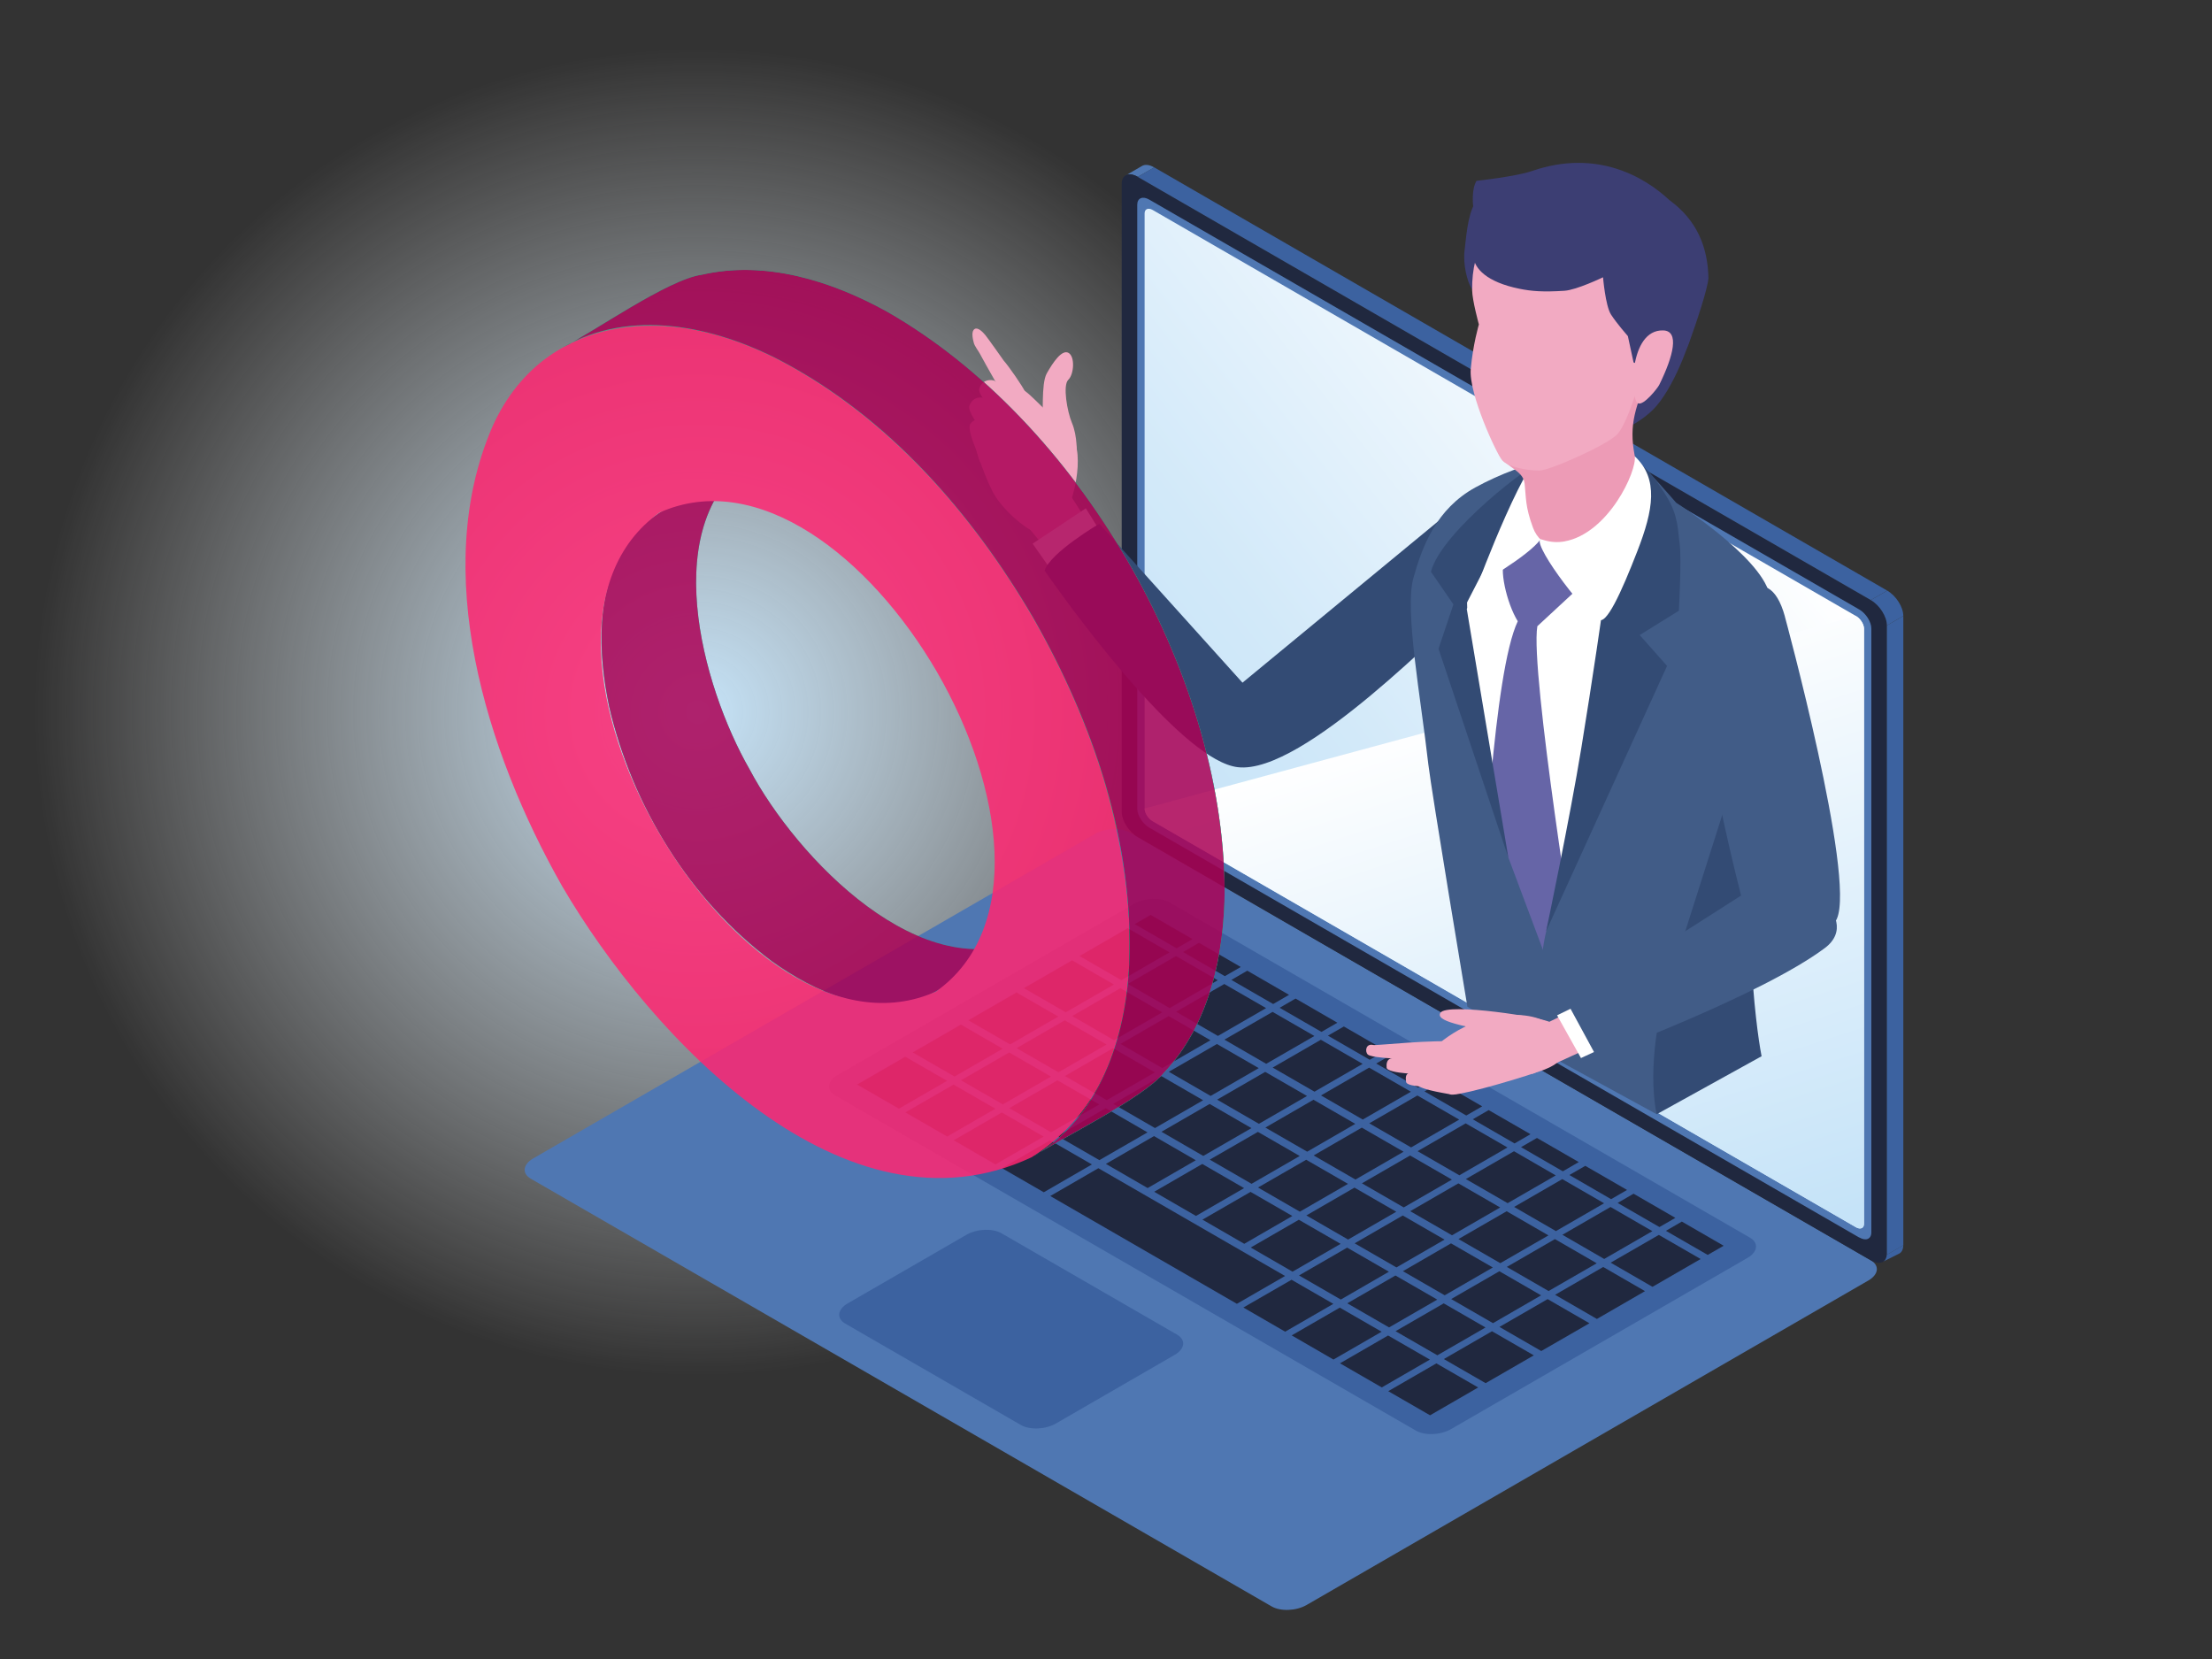
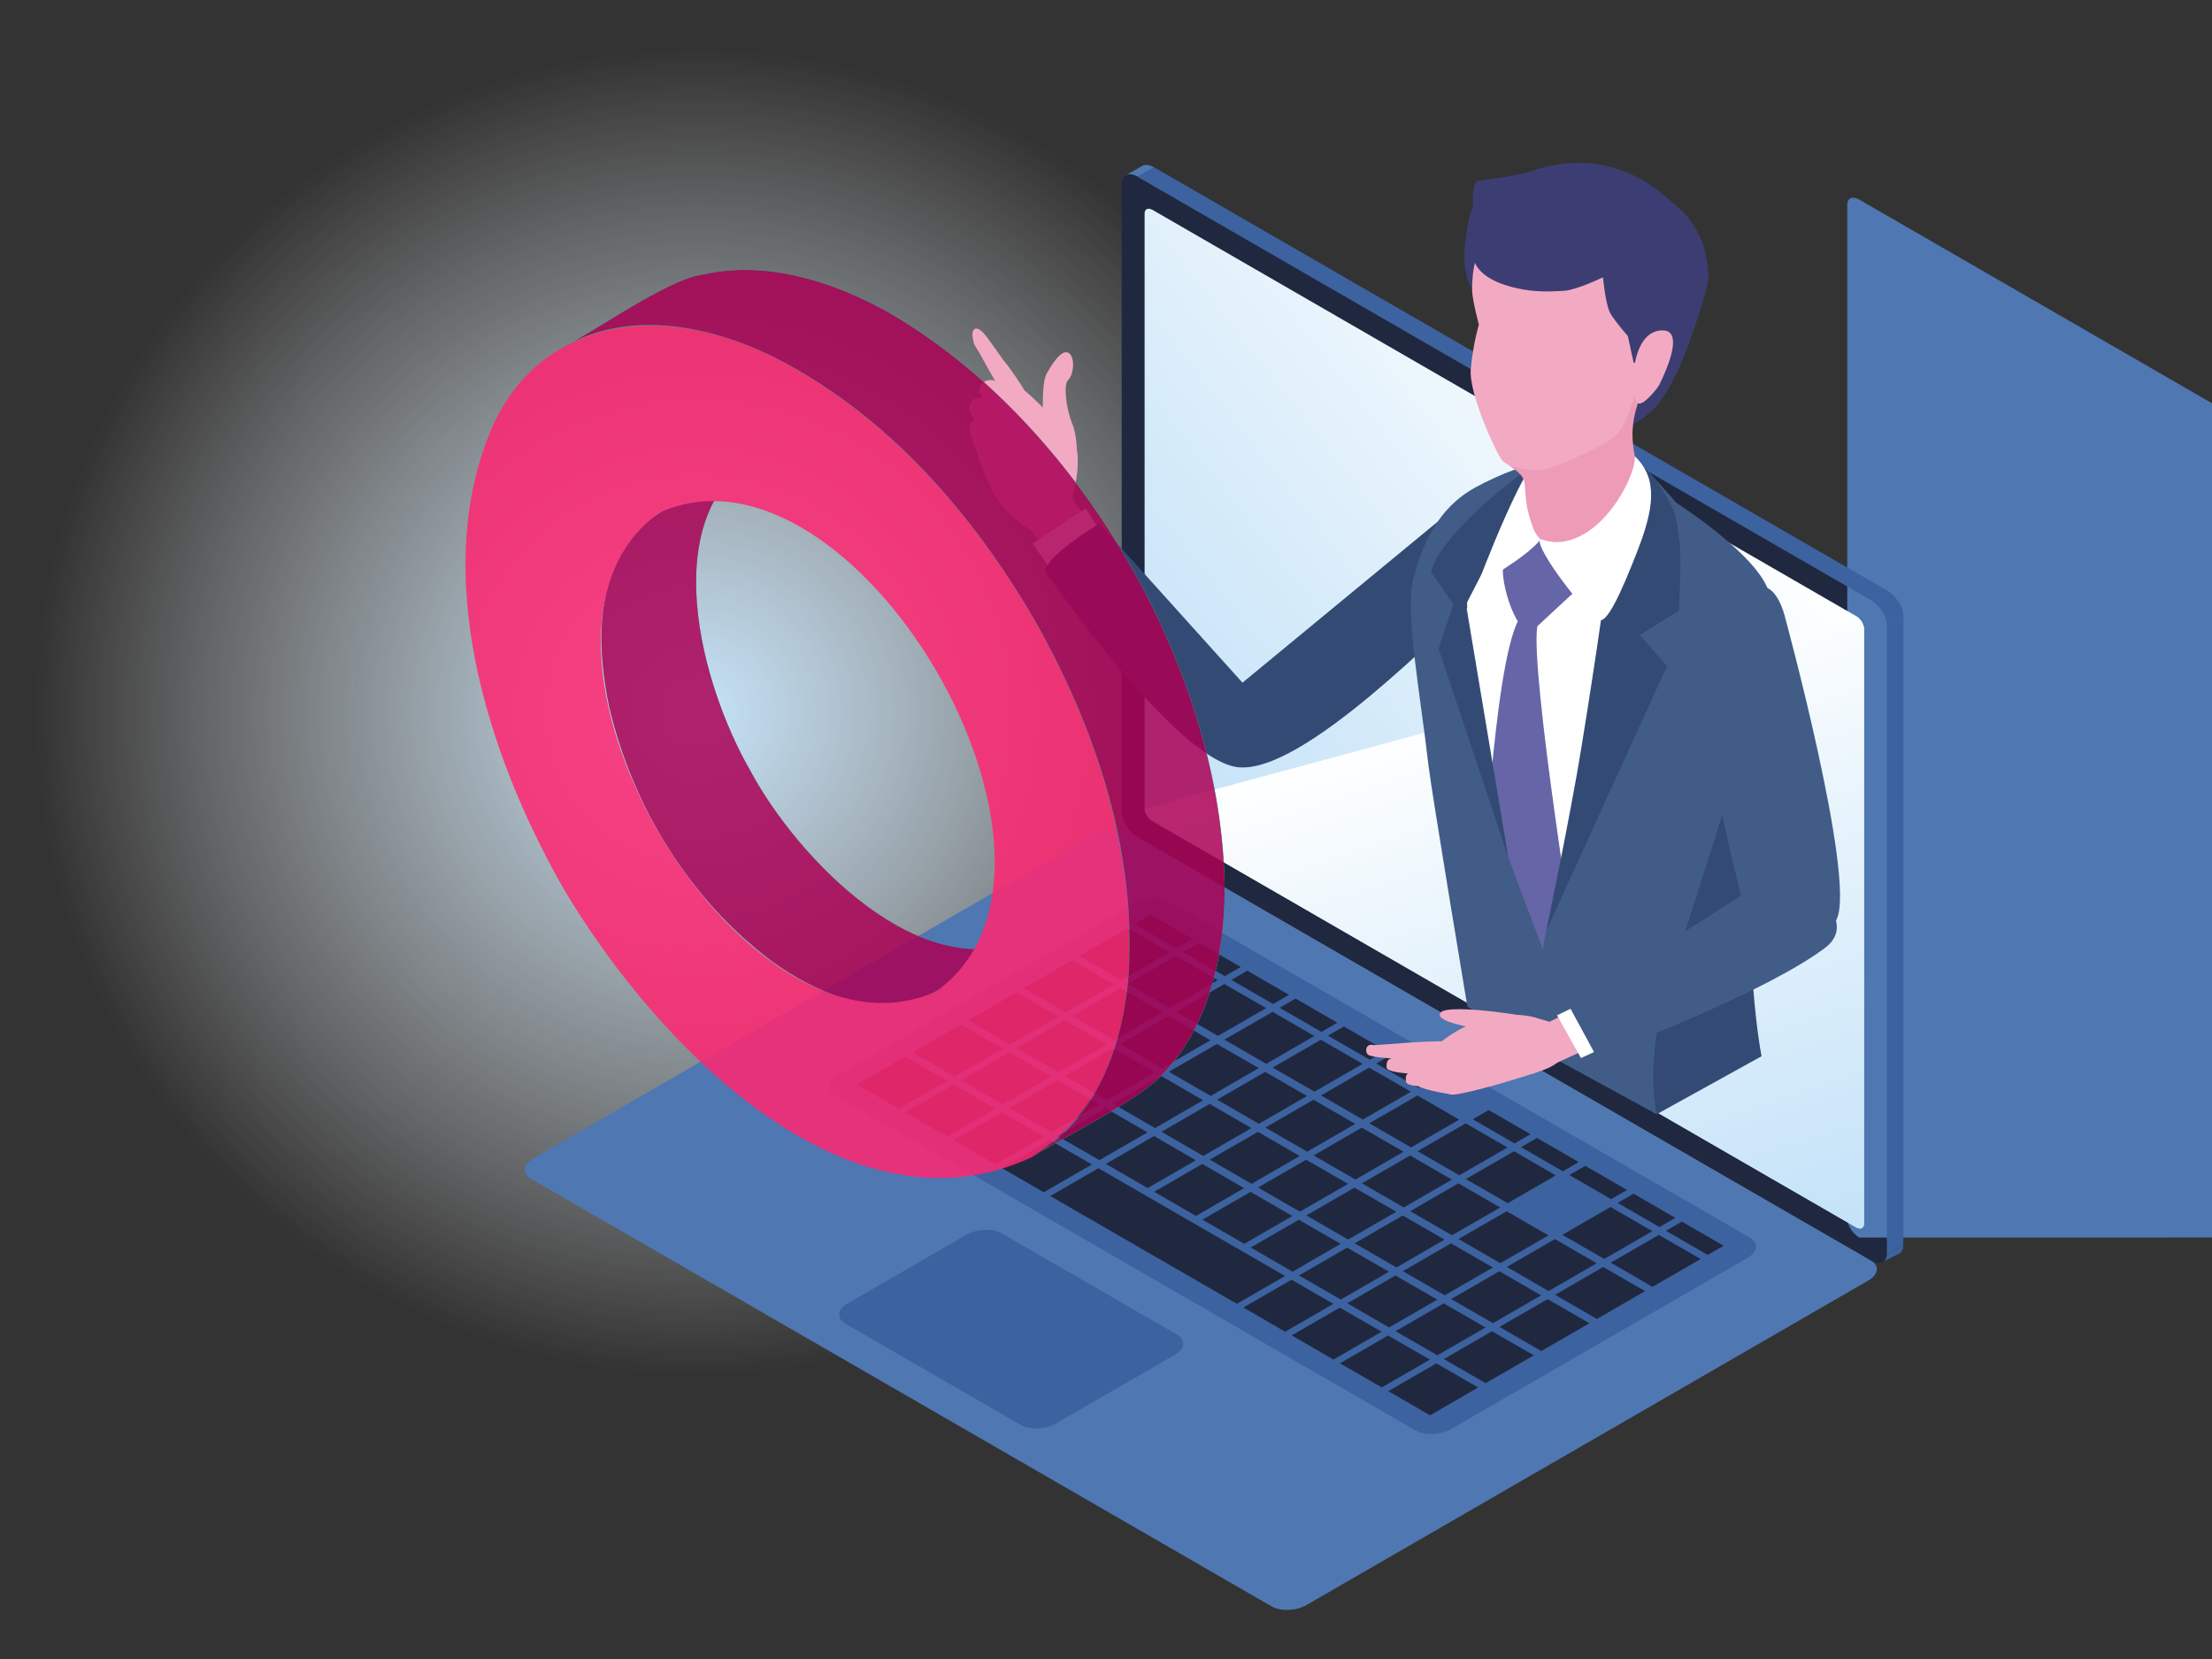
<svg xmlns="http://www.w3.org/2000/svg" id="_レイヤー_2" viewBox="0 0 400 300">
  <rect x="0" y="0" width="400" height="300" fill="#333333" stroke="none" />
  <defs>
    <style>.cls-1{fill:#fff;}.cls-2{fill:#20283f;}.cls-3{fill:none;}.cls-4{fill:#415c87;}.cls-5{fill:#3c62a0;}.cls-6,.cls-7{fill:#00db8e;}.cls-8{fill:#3c3e73;}.cls-9{fill:url(#_名称未設定グラデーション_8);}.cls-10{fill:url(#_名称未設定グラデーション_35);}.cls-11{fill:#ed9bb6;}.cls-12{isolation:isolate;opacity:.85;}.cls-13{fill:#6665a7;}.cls-14{fill:#a05;}.cls-15{fill:url(#_名称未設定グラデーション_7);}.cls-16{fill:#ff2671;}.cls-7{mix-blend-mode:multiply;}.cls-17{fill:#4f77b2;}.cls-18{fill:#f2aac2;}.cls-19{fill:#334b74;}</style>
    <radialGradient id="_名称未設定グラデーション_35" cx="126.19" cy="128.76" fx="126.19" fy="128.76" r="120" gradientUnits="userSpaceOnUse">
      <stop offset="0" stop-color="#c5e3f8" />
      <stop offset="1" stop-color="#fff" stop-opacity="0" />
    </radialGradient>
    <linearGradient id="_名称未設定グラデーション_7" x1="320.66" y1="91.94" x2="223.38" y2="167.95" gradientUnits="userSpaceOnUse">
      <stop offset="0" stop-color="#fff" />
      <stop offset=".11" stop-color="#f7fbfe" />
      <stop offset=".69" stop-color="#d2e9f9" />
      <stop offset="1" stop-color="#c5e3f8" />
    </linearGradient>
    <linearGradient id="_名称未設定グラデーション_8" x1="270.59" y1="125.53" x2="305.27" y2="232.28" gradientUnits="userSpaceOnUse">
      <stop offset="0" stop-color="#fff" />
      <stop offset=".38" stop-color="#e6f3fc" />
      <stop offset=".97" stop-color="#c5e3f8" />
    </linearGradient>
  </defs>
  <g id="_レイヤー_1-2">
    <rect class="cls-10" x="6.19" y="8.76" width="240" height="240" />
    <path class="cls-17" d="M203.47,31.76c.53-.36,1.35-.31,2.28.22l2.97-1.71c-.9-.52-1.71-.58-2.24-.24l-3,1.74Z" />
    <path class="cls-17" d="M95.97,213.14l133.98,77.35c1.62.94,4.46.82,6.33-.26l101.57-58.67c1.87-1.08,2.07-2.72.45-3.66l-133.98-77.35c-1.62-.94-4.46-.82-6.33.26l-101.57,58.67c-1.87,1.08-2.07,2.72-.45,3.66Z" />
    <path class="cls-5" d="M152.85,239.35l31.75,18.33c1.62.94,4.46.82,6.33-.26l21.48-12.41c1.87-1.08,2.07-2.72.45-3.66l-31.75-18.33c-1.62-.94-4.46-.82-6.33.26l-21.48,12.41c-1.87,1.08-2.07,2.72-.45,3.66Z" />
    <path class="cls-5" d="M151.03,198.07l105.01,60.63c1.62.94,4.46.82,6.33-.26l53.63-30.97c1.87-1.08,2.07-2.72.45-3.66l-105.01-60.63c-1.62-.94-4.46-.82-6.33.26l-53.63,30.97c-1.87,1.08-2.07,2.72-.45,3.66Z" />
    <polygon class="cls-2" points="154.99 196.12 162.55 200.48 171.26 195.45 163.7 191.09 154.99 196.12" />
    <polygon class="cls-2" points="165.05 190.31 172.61 194.67 181.31 189.64 173.76 185.28 165.05 190.31" />
    <polygon class="cls-2" points="175.11 184.5 182.66 188.86 191.37 183.83 183.81 179.47 175.11 184.5" />
    <polygon class="cls-2" points="185.16 178.69 192.72 183.05 201.43 178.03 193.87 173.66 185.16 178.69" />
    <polygon class="cls-2" points="195.22 172.88 202.78 177.25 211.48 172.22 203.92 167.85 195.22 172.88" />
    <polygon class="cls-2" points="163.72 201.16 171.28 205.52 179.99 200.49 172.43 196.13 163.72 201.16" />
    <polygon class="cls-2" points="173.78 195.35 181.34 199.71 190.05 194.68 182.49 190.32 173.78 195.35" />
    <polygon class="cls-2" points="183.84 189.54 191.4 193.9 200.1 188.88 192.54 184.51 183.84 189.54" />
    <polygon class="cls-2" points="193.89 183.73 201.45 188.1 210.16 183.07 202.6 178.7 193.89 183.73" />
    <polygon class="cls-2" points="203.95 177.92 211.51 182.29 220.21 177.26 212.66 172.89 203.95 177.92" />
    <polygon class="cls-2" points="172.46 206.2 180.01 210.56 188.72 205.53 181.16 201.17 172.46 206.2" />
    <polygon class="cls-2" points="182.51 200.39 190.07 204.75 198.78 199.72 191.22 195.36 182.51 200.39" />
    <polygon class="cls-2" points="192.57 194.58 200.13 198.94 208.83 193.92 201.27 189.55 192.57 194.58" />
    <polygon class="cls-2" points="202.63 188.77 210.18 193.14 218.89 188.11 211.33 183.74 202.63 188.77" />
    <polygon class="cls-2" points="212.68 182.96 220.24 187.33 228.95 182.3 221.39 177.94 212.68 182.96" />
    <polygon class="cls-2" points="181.19 211.24 188.75 215.6 197.45 210.57 189.89 206.21 181.19 211.24" />
    <polygon class="cls-2" points="191.24 205.43 198.8 209.79 207.51 204.77 199.95 200.4 191.24 205.43" />
    <polygon class="cls-2" points="201.3 199.62 208.86 203.99 217.56 198.96 210.01 194.59 201.3 199.62" />
    <polygon class="cls-2" points="211.36 193.81 218.92 198.18 227.62 193.15 220.06 188.79 211.36 193.81" />
    <polygon class="cls-2" points="221.41 188 228.97 192.37 237.68 187.34 230.12 182.98 221.41 188" />
    <polygon class="cls-2" points="199.98 210.47 207.53 214.84 216.24 209.81 208.68 205.44 199.98 210.47" />
    <polygon class="cls-2" points="210.03 204.66 217.59 209.03 226.3 204 218.74 199.63 210.03 204.66" />
    <polygon class="cls-2" points="220.09 198.85 227.65 203.22 236.35 198.19 228.79 193.83 220.09 198.85" />
    <polygon class="cls-2" points="230.14 193.05 237.7 197.41 246.41 192.38 238.85 188.02 230.14 193.05" />
    <polygon class="cls-2" points="208.71 215.51 216.27 219.88 224.97 214.85 217.41 210.48 208.71 215.51" />
    <polygon class="cls-2" points="218.76 209.7 226.32 214.07 235.03 209.04 227.47 204.68 218.76 209.7" />
    <polygon class="cls-2" points="228.82 203.9 236.38 208.26 245.08 203.23 237.52 198.87 228.82 203.9" />
    <polygon class="cls-2" points="238.88 198.09 246.43 202.45 255.14 197.42 247.58 193.06 238.88 198.09" />
    <polygon class="cls-2" points="217.44 220.55 225 224.92 233.7 219.89 226.14 215.53 217.44 220.55" />
    <polygon class="cls-2" points="227.49 214.74 235.05 219.11 243.76 214.08 236.2 209.72 227.49 214.74" />
    <polygon class="cls-2" points="237.55 208.94 245.11 213.3 253.81 208.27 246.26 203.91 237.55 208.94" />
    <polygon class="cls-2" points="247.61 203.13 255.17 207.49 263.87 202.46 256.31 198.1 247.61 203.13" />
    <polygon class="cls-2" points="189.92 216.28 223.67 235.77 232.38 230.74 198.62 211.25 189.92 216.28" />
    <polygon class="cls-2" points="226.17 225.59 233.73 229.96 242.43 224.93 234.87 220.57 226.17 225.59" />
    <polygon class="cls-2" points="236.23 219.79 243.78 224.15 252.49 219.12 244.93 214.76 236.23 219.79" />
    <polygon class="cls-2" points="246.28 213.98 253.84 218.34 262.55 213.31 254.99 208.95 246.28 213.98" />
    <polygon class="cls-2" points="256.34 208.17 263.9 212.53 272.6 207.5 265.04 203.14 256.34 208.17" />
    <polygon class="cls-2" points="224.84 236.44 232.4 240.81 241.11 235.78 233.55 231.42 224.84 236.44" />
    <polygon class="cls-2" points="234.9 230.64 242.46 235 251.16 229.97 243.61 225.61 234.9 230.64" />
    <polygon class="cls-2" points="244.96 224.83 252.52 229.19 261.22 224.16 253.66 219.8 244.96 224.83" />
    <polygon class="cls-2" points="255.01 219.02 262.57 223.38 271.28 218.35 263.72 213.99 255.01 219.02" />
    <polygon class="cls-2" points="265.07 213.21 272.63 217.57 281.33 212.55 273.78 208.18 265.07 213.21" />
    <polygon class="cls-2" points="233.58 241.48 241.13 245.85 249.84 240.82 242.28 236.46 233.58 241.48" />
    <polygon class="cls-2" points="243.63 235.68 251.19 240.04 259.9 235.01 252.34 230.65 243.63 235.68" />
    <polygon class="cls-2" points="253.69 229.87 261.25 234.23 269.95 229.2 262.39 224.84 253.69 229.87" />
    <polygon class="cls-2" points="263.74 224.06 271.3 228.42 280.01 223.4 272.45 219.03 263.74 224.06" />
-     <polygon class="cls-2" points="273.8 218.25 281.36 222.62 290.07 217.59 282.51 213.22 273.8 218.25" />
    <polygon class="cls-2" points="242.31 246.53 249.87 250.89 258.57 245.86 251.01 241.5 242.31 246.53" />
    <polygon class="cls-2" points="252.36 240.72 259.92 245.08 268.63 240.05 261.07 235.69 252.36 240.72" />
    <polygon class="cls-2" points="262.42 234.91 269.98 239.27 278.68 234.24 271.13 229.88 262.42 234.91" />
    <polygon class="cls-2" points="272.48 229.1 280.03 233.46 288.74 228.44 281.18 224.07 272.48 229.1" />
    <polygon class="cls-2" points="282.53 223.29 290.09 227.66 298.8 222.63 291.24 218.26 282.53 223.29" />
    <polygon class="cls-2" points="251.04 251.57 258.6 255.93 267.3 250.9 259.74 246.54 251.04 251.57" />
    <polygon class="cls-2" points="261.09 245.76 268.65 250.12 277.36 245.09 269.8 240.73 261.09 245.76" />
    <polygon class="cls-2" points="271.15 239.95 278.71 244.31 287.42 239.29 279.86 234.92 271.15 239.95" />
    <polygon class="cls-2" points="281.21 234.14 288.77 238.51 297.47 233.48 289.91 229.11 281.21 234.14" />
    <polygon class="cls-2" points="291.26 228.33 298.82 232.7 307.53 227.67 299.97 223.31 291.26 228.33" />
    <polygon class="cls-2" points="205.2 167.11 212.76 171.48 215.64 169.82 208.08 165.45 205.2 167.11" />
    <polygon class="cls-2" points="213.94 172.16 221.49 176.52 224.37 174.86 216.81 170.49 213.94 172.16" />
    <polygon class="cls-2" points="222.67 177.2 230.23 181.56 233.1 179.9 225.55 175.53 222.67 177.2" />
    <polygon class="cls-2" points="231.4 182.24 238.96 186.6 241.84 184.94 234.28 180.57 231.4 182.24" />
    <polygon class="cls-2" points="240.13 187.28 247.69 191.64 250.57 189.98 243.01 185.62 240.13 187.28" />
    <polygon class="cls-2" points="248.86 192.32 256.42 196.68 259.3 195.02 251.74 190.66 248.86 192.32" />
-     <polygon class="cls-2" points="257.59 197.36 265.15 201.72 268.03 200.06 260.47 195.7 257.59 197.36" />
    <polygon class="cls-2" points="266.32 202.4 273.88 206.77 276.76 205.1 269.2 200.74 266.32 202.4" />
    <polygon class="cls-2" points="275.05 207.44 282.61 211.81 285.49 210.14 277.93 205.78 275.05 207.44" />
    <polygon class="cls-2" points="283.79 212.48 291.34 216.85 294.22 215.18 286.67 210.82 283.79 212.48" />
    <polygon class="cls-2" points="292.52 217.53 300.08 221.89 302.96 220.23 295.4 215.86 292.52 217.53" />
    <polygon class="cls-2" points="301.25 222.57 308.81 226.93 311.69 225.27 304.13 220.9 301.25 222.57" />
    <path class="cls-2" d="M338.3,227.91l-132.55-76.53c-1.61-.93-2.91-2.98-2.91-4.59V33.21c0-1.61,1.3-2.16,2.91-1.23l132.55,76.53c1.61.93,2.91,2.98,2.91,4.59v113.58c0,1.61-1.3,2.16-2.91,1.23Z" />
-     <path class="cls-17" d="M336.22,223.79l-128.39-74.12c-1.21-.7-2.18-2.24-2.18-3.44V37.02c0-1.21.98-1.62,2.18-.92l128.39,74.12c1.21.7,2.18,2.24,2.18,3.44v109.19c0,1.21-.98,1.62-2.18.92Z" />
+     <path class="cls-17" d="M336.22,223.79c-1.21-.7-2.18-2.24-2.18-3.44V37.02c0-1.21.98-1.62,2.18-.92l128.39,74.12c1.21.7,2.18,2.24,2.18,3.44v109.19c0,1.21-.98,1.62-2.18.92Z" />
    <path class="cls-15" d="M335.61,221.92l-127.17-73.42c-.8-.46-1.46-1.49-1.46-2.3V38.59c0-.8.65-1.08,1.46-.62l127.17,73.42c.8.46,1.46,1.49,1.46,2.3v107.61c0,.8-.65,1.08-1.46.62Z" />
    <path class="cls-9" d="M335.61,221.92l-127.17-73.42c-.8-.46-1.46-1.49-1.46-2.3l128.63-34.8c.8.46,1.46,1.49,1.46,2.3v107.61c0,.8-.65,1.08-1.46.62Z" />
    <polygon class="cls-5" points="341.21 113.1 344.18 111.39 344.18 225.19 341.21 226.9 341.21 113.1" />
    <path class="cls-5" d="M341.27,106.8c1.61.93,2.91,2.98,2.91,4.59l-2.97,1.71c0-1.61-1.3-3.66-2.91-4.59l2.97-1.71Z" />
    <polygon class="cls-5" points="208.71 30.26 341.27 106.8 338.3 108.51 205.74 31.98 208.71 30.26" />
    <path class="cls-5" d="M341.2,226.9c-.05.62-.31,1.06-.72,1.28l.29-.16,2.55-1.27c.53-.22.85-.76.85-1.57l-2.98,1.72Z" />
    <path class="cls-18" d="M183.79,70c2.05.23,4.21,3.72,8.56,6.93,4.35,3.22,2.06,11.96.92,14.75-.45,1.11-5.26,5.1-6.86,4.19-2.52-1.44-5.75-4.59-6.97-7.08-1.97-4-3.04-8.01-3.04-8.01,0,0,.08-4.48,2.29-6.88,2.21-2.39,3.05-4.13,5.1-3.91Z" />
    <path class="cls-18" d="M193.22,63.81c1.21.68.99,3.89-.04,4.87-1.03.98-.2,5.74.65,7.76,1.06,2.52.85,5.41.95,7.03.31,5.42-7.06.28-6.98-1.03.09-1.56-.83-2.03.6-6.01.38-1.06-.2-6.98.89-8.91s2.72-4.39,3.93-3.71Z" />
    <path class="cls-18" d="M175.47,76.64c.63-.87,1.55-.96,2.39-.46.64.67.92,1.8,1.15,2.67.2.77.22.95.36,1.73,0,0,0,.01,0,.02.1.55.28,1.71.26,2.19-.04.73-.4,1.34-1,1.46-.54.1-1.26-.36-1.48-.89-.19-.45-.54-1.91-.78-2.42-.47-1.12-1.41-3.58-.89-4.3Z" />
    <path class="cls-18" d="M175.31,73.36c.43-1.24,1.48-1.68,2.65-1.4.99.56,1.73,1.79,2.3,2.73.51.83.59,1.04,1.04,1.91.29.56.99,1.99,1.14,2.6.21.87.01,1.72-.65,2.07-.6.31-1.61.02-2.06-.51-.39-.48-1.37-2.16-1.83-2.62h.01c-.94-1.14-2.97-3.73-2.61-4.78Z" />
    <path class="cls-18" d="M177.1,70.21c.43-1.24,1.48-1.68,2.65-1.4.99.56,1.73,1.79,2.3,2.73.43.69.56.97.85,1.54.3.56,1,1.52,1.24,2.1.34.83.55,1.73-.06,2.17-.55.4-1.35.16-1.87-.3-.46-.41-1.6-1.42-2-2.13-.84-.97-3.5-3.6-3.11-4.71Z" />
    <path class="cls-18" d="M185.4,70.88c.57,1.19-.39,4.24-1.57,3.98-1.01-.53-6.18-10.06-6.65-10.92-.3-.55-.93-1.34-1.09-1.95-.23-.87-.48-2.14.18-2.51.59-.33,1.45.57,1.9,1.1.4.47,3.31,4.6,3.31,4.6.97,1.1,3.36,4.54,3.92,5.71Z" />
    <polygon class="cls-18" points="185.11 94.34 191.18 101.7 198.36 97.01 193.4 89.32 185.11 94.34" />
    <polygon class="cls-1" points="186.73 98.31 189.53 102.3 199.43 96.87 196.35 91.92 186.73 98.31" />
    <path class="cls-19" d="M188.9,103.19c6.83,9.76,25.3,34.41,34.92,35.54,11.9,1.42,38.02-26.13,42.65-29.71,3.57-2.76-1.22-18.96-1.28-18.98l-40.51,33.41-25.89-28.74s-8.89,5.22-9.89,8.48Z" />
    <path class="cls-1" d="M294.59,82.17c6.71,4.51,4.39,22.59,4.39,22.59l-12.06,76.92-19.74-10.06-1.94-64.31s3.17-17.6,10.07-20.26c6.9-2.66,12.58-9.39,19.29-4.88Z" />
    <path class="cls-13" d="M267.17,171.62l6.2,11.68,11.93-8.53s-8.66-53.44-7.3-61.53l6.78-6.28c.55-4.93-1.99-8-4.55-10.94-1.73,1.83-6.81,3.65-8,5.02-1.28,1.47.21,8.05,2.23,11.3-4.41,9.3-6.05,46.15-7.29,59.28Z" />
    <path class="cls-4" d="M318.29,146.12c-4.95,11.78-18.71,55.37-18.71,55.37l-18.15-9.91s-4.7-11.78-1.75-23.48c6.44-25.53,16.77-66.66,17.36-69.9.36-2.02-.41-12.17-.73-14.55,2.54,2.28,5.19,5.45,6.8,7.26,0,0,15.1,9.62,16.84,16.42,1.71,6.77,1.22,31.88-1.66,38.78Z" />
    <path class="cls-19" d="M321.07,127.21c-.06,4.84-1.35,13.11-2.78,19.75-3.48,15.9-.9,38.2.26,44.04l-18.97,10.49c-1.84-8.87,1.03-20.06,1.03-20.06l17.32-54.48s3.35-16.18,3.14.25Z" />
    <path class="cls-19" d="M279.59,168.38s4.29-20.38,6.38-33.22c3.9-23.93,7.13-48.37,7.36-52.67,3.68.93,5.4,3.06,7.97,7.16,2.26,3.6,2.11,6.5,2.42,8.55.41,2.71-.13,12.24-.13,12.24l-7.08,4.4,4.95,5.58-21.86,47.95Z" />
    <path class="cls-4" d="M281.43,191.58l-16.08-9.54s-6.51-39.03-7.06-43.81c-1.35-12.01-4.32-27.81-2.71-33.68,1.63-5.86,4.19-12.54,11.2-16.4,4.41-2.44,10.11-4.5,12.03-4.53-3.58,1.17-15.43,19.56-14.42,26.12.96,5.99,2,13.99,3.56,26.57l4.82,18.78,8.5,22.7.17,13.78Z" />
    <path class="cls-4" d="M279.19,83.14c-.16-.05-.31-.05-.54.03.29-.03.47-.03.54-.03Z" />
    <path class="cls-19" d="M262.82,109.31l-2.69,8,12.63,37.78-7.66-45.79,13.07-25.36c-.62-.63-17.53,12.1-19.41,19.45l4.06,5.9Z" />
    <path class="cls-1" d="M280.34,80.65c-3.89.04-13.17,25.14-13.17,25.14,0,0,9.1-5.09,11.44-8.29,0,0,2-13.9,1.73-16.85Z" />
    <path class="cls-8" d="M306.02,59.44c-.11-5.59-23.33-28.28-35.05-24.23-1.22.42-3.22-.16-4.24,1.48-1.39,2.22-1.66,6.89-1.87,8.44-.37,2.68.5,5.81,1.19,6.93,4.87,7.89,23.57,27.08,23.57,27.08,0,0,5.51-1.35,9.24-5,3.73-3.65,6.99-12.7,7.16-14.69Z" />
    <path class="cls-11" d="M270.72,81.37c1.01,3.23,4.68,3.34,4.98,6.09.28,2.54.09,4.1,1.5,7.93,1.4,3.83,5.67,4.74,10.16,2.7,3.03-1.37,10.76-8.18,9.91-9.65-2.56-7.75-2.58-11.08-.93-16,3.57-10.64-21.96,3.23-25.61,8.92Z" />
    <path class="cls-18" d="M278.34,85.09c-2.36.02-5.68-.71-6.68-1.83-1.01-1.12-6.1-12.05-5.7-16.53.4-4.48,1.47-8.06,1.47-8.06,0,0-1.19-4.3-1.22-6.18-.23-15.61,14.43-20.01,27.6-14.62,16.74,6.86,9.31,17.08,4.4,29.03-.69,1.69-1.68,1.39-2.14,3.15-.42,1.58-1.94,6.45-3.52,8.37-1.58,1.92-12.29,6.66-14.2,6.68Z" />
    <path class="cls-8" d="M308.94,50.3c-.11-5.59-2.07-10.5-7.08-14.13-4.4-4.13-13.09-9.3-24.81-5.25-2.89,1-10.04,1.78-10.04,1.78,0,0-1.73,2.22.32,9.22,0,0-.99,3.46-.89,4.53.2,2.11,2.41,4.57,8.34,5.77,2.18.44,4.23.61,8.12.36,2.2-.14,6.98-2.44,6.98-2.44,0,0,.43,5.15,1.43,6.72s3.06,3.92,3.06,3.92l1.03,4.76s7.6,3.24,10.02-3.48c1.36-3.77,3.36-9.76,3.52-11.75Z" />
    <path class="cls-18" d="M300.78,59.75c2.92.1,1.88,4.54-.74,9.85-.28.57-2.79,3.77-3.82,3.34-1.5-.63-1.74-13.41,4.56-13.19Z" />
    <path class="cls-1" d="M295.61,82.49c.46,2.6-4.72,13.99-12.74,15.42-1.15.2-2.34.14-3.47-.18l-.88-.25c-1.27,1.45,9.15,14.79,10.48,14.47,1.36,1.43,4.19-4.83,7.09-12.3,2.89-7.43,3.89-13.06-.49-17.16Z" />
    <path class="cls-18" d="M248.29,188.97c.65.14,10.86-1.07,15.74-.55,0,0-.55,3.16-1.14,3.17-2.11.05-14.47.09-15.55-.9-.54-.5-.4-2.02.95-1.73Z" />
    <path class="cls-18" d="M250.75,193.06c-.05-.51-.04-1.37.67-1.63.99-.36,7.23.06,8.19.09,3.03.12,6.67-.18,6.67-.18l.48,3.99c-.77-.11-9.1-1.08-9.1-1.08,0,0-6.8-.02-6.92-1.2Z" />
    <path class="cls-18" d="M254.26,195.61c-.05-.51-.19-1.33.53-1.59.99-.36,2.65-.11,3.67-.37.43-.11,3.18-.15,4.14-.12,3.03.12,2.12,2.77-.1,2.87-2.21.1-8.12.39-8.24-.79Z" />
    <path class="cls-18" d="M255.98,195.72c.07-.51.29-1.34,1.04-1.42,1.04-.11,2.6.53,3.65.51.44,0,3.13.61,4.05.87,2.91.83-1.34,2.45-2.5,2.2-1.16-.24-6.4-.98-6.24-2.16Z" />
    <path class="cls-18" d="M258.19,193.3c-.58-.6-.21-2.06.3-2.86.51-.8,5.96-6.39,14.42-6.88,8.46-.49,11.37,5.2,10.25,6.79-1.12,1.59-1.86,2.41-4.82,3.41-6.2,2.09-15.51,4.66-16.12,4.11s-3.45-3.98-4.03-4.58Z" />
    <polygon class="cls-18" points="288.71 180.61 279.08 185.3 277.03 194.24 291.24 187.75 288.71 180.61" />
    <polygon class="cls-1" points="291.2 178.91 281.57 183.6 285.89 191.33 294.34 187.4 291.2 178.91" />
    <path class="cls-4" d="M316.2,161.08l-32.51,20.76,5,9.21s29.81-11,41.32-19.63c7.42-5.57-6.11-15.59-13.81-10.33Z" />
    <path class="cls-18" d="M280.4,184.9c-1.04-.88-18.75-3.66-19.93-1.75-1.18,1.91,7.28,2.61,8.09,3.62.98,1.22-1.57,2.8-.16,3.28,1.41.48,14.01-3.44,12-5.15Z" />
    <path class="cls-4" d="M322.77,111.49c-3.11-11.32-10.74-3.08-14.35,5.96-3.29,8.24,7.21,47.56,7.21,47.56,0,0,13.17,8.83,16.54,1.12,3.37-7.7-9.41-54.64-9.41-54.64Z" />
    <g id="_" class="cls-12">
      <path class="cls-6" d="M167.22,180.29c.3.18,18.32-10.5,19.2-10.96-19.51,9.9-42.47-14.35-50.86-30.19-8.65-15.06-16.95-45.06.86-56.42-4.71,3.45-20.07,10.02-22.94,15.29-5.83,8.65-5.36,19.93-3.33,29.75,4.19,17.98,14.53,34.89,29.38,46.01,7.78,5.61,18.17,10.28,27.69,6.53Z" />
      <path class="cls-14" d="M167.22,180.29c.3.18,18.32-10.5,19.2-10.96-19.51,9.9-42.47-14.35-50.86-30.19-8.65-15.06-16.95-45.06.86-56.42-4.71,3.45-20.07,10.02-22.94,15.29-5.83,8.65-5.36,19.93-3.33,29.75,4.19,17.98,14.53,34.89,29.38,46.01,7.78,5.61,18.17,10.28,27.69,6.53Z" />
      <path class="cls-16" d="M199.64,141.07c-8.85-29.09-29.04-58.73-55.19-74.05-19.26-12.03-45.42-12.24-55.43,10.19-11.23,25.99-1.25,58.58,12.64,83.05,16.13,27.61,51.24,64.76,84.89,49.01,22.01-13.82,19.9-44.88,13.07-68.21ZM169.26,179.3c-35.41,15.88-81.78-63.98-50-86.61,35.41-15.88,81.78,63.98,50,86.61Z" />
      <path class="cls-6" d="M221.45,160.85c-.3-39.62-26.57-84.76-60.98-104.46-10.07-5.59-22.02-9.36-33.53-6.72-6.24.86-19.6,10.4-25.2,13.16,12.25-7.15,27.52-3.85,39.45,2.39,19.55,10.3,34.62,27.62,45.66,46.5,10.82,18.98,18.3,40.69,17.34,62.76-.61,13.2-5.37,27.72-17.4,34.67,5.17-3.36,19.86-10.51,23.73-15.2,8.24-8.81,10.87-21.36,10.94-33.11Z" />
      <path class="cls-7" d="M221.45,160.85c-.3-39.62-26.57-84.76-60.98-104.46-10.07-5.59-22.02-9.36-33.53-6.72-6.24.86-19.6,10.4-25.2,13.16,12.25-7.15,27.52-3.85,39.45,2.39,19.55,10.3,34.62,27.62,45.66,46.5,10.82,18.98,18.3,40.69,17.34,62.76-.61,13.2-5.37,27.72-17.4,34.67,5.17-3.36,19.86-10.51,23.73-15.2,8.24-8.81,10.87-21.36,10.94-33.11Z" />
      <path class="cls-14" d="M221.45,160.85c-.3-39.62-26.57-84.76-60.98-104.46-10.07-5.59-22.02-9.36-33.53-6.72-6.24.86-19.6,10.4-25.2,13.16,12.25-7.15,27.52-3.85,39.45,2.39,19.55,10.3,34.62,27.62,45.66,46.5,10.82,18.98,18.3,40.69,17.34,62.76-.61,13.2-5.37,27.72-17.4,34.67,5.17-3.36,19.86-10.51,23.73-15.2,8.24-8.81,10.87-21.36,10.94-33.11Z" />
    </g>
    <rect class="cls-3" width="400" height="300" />
  </g>
</svg>